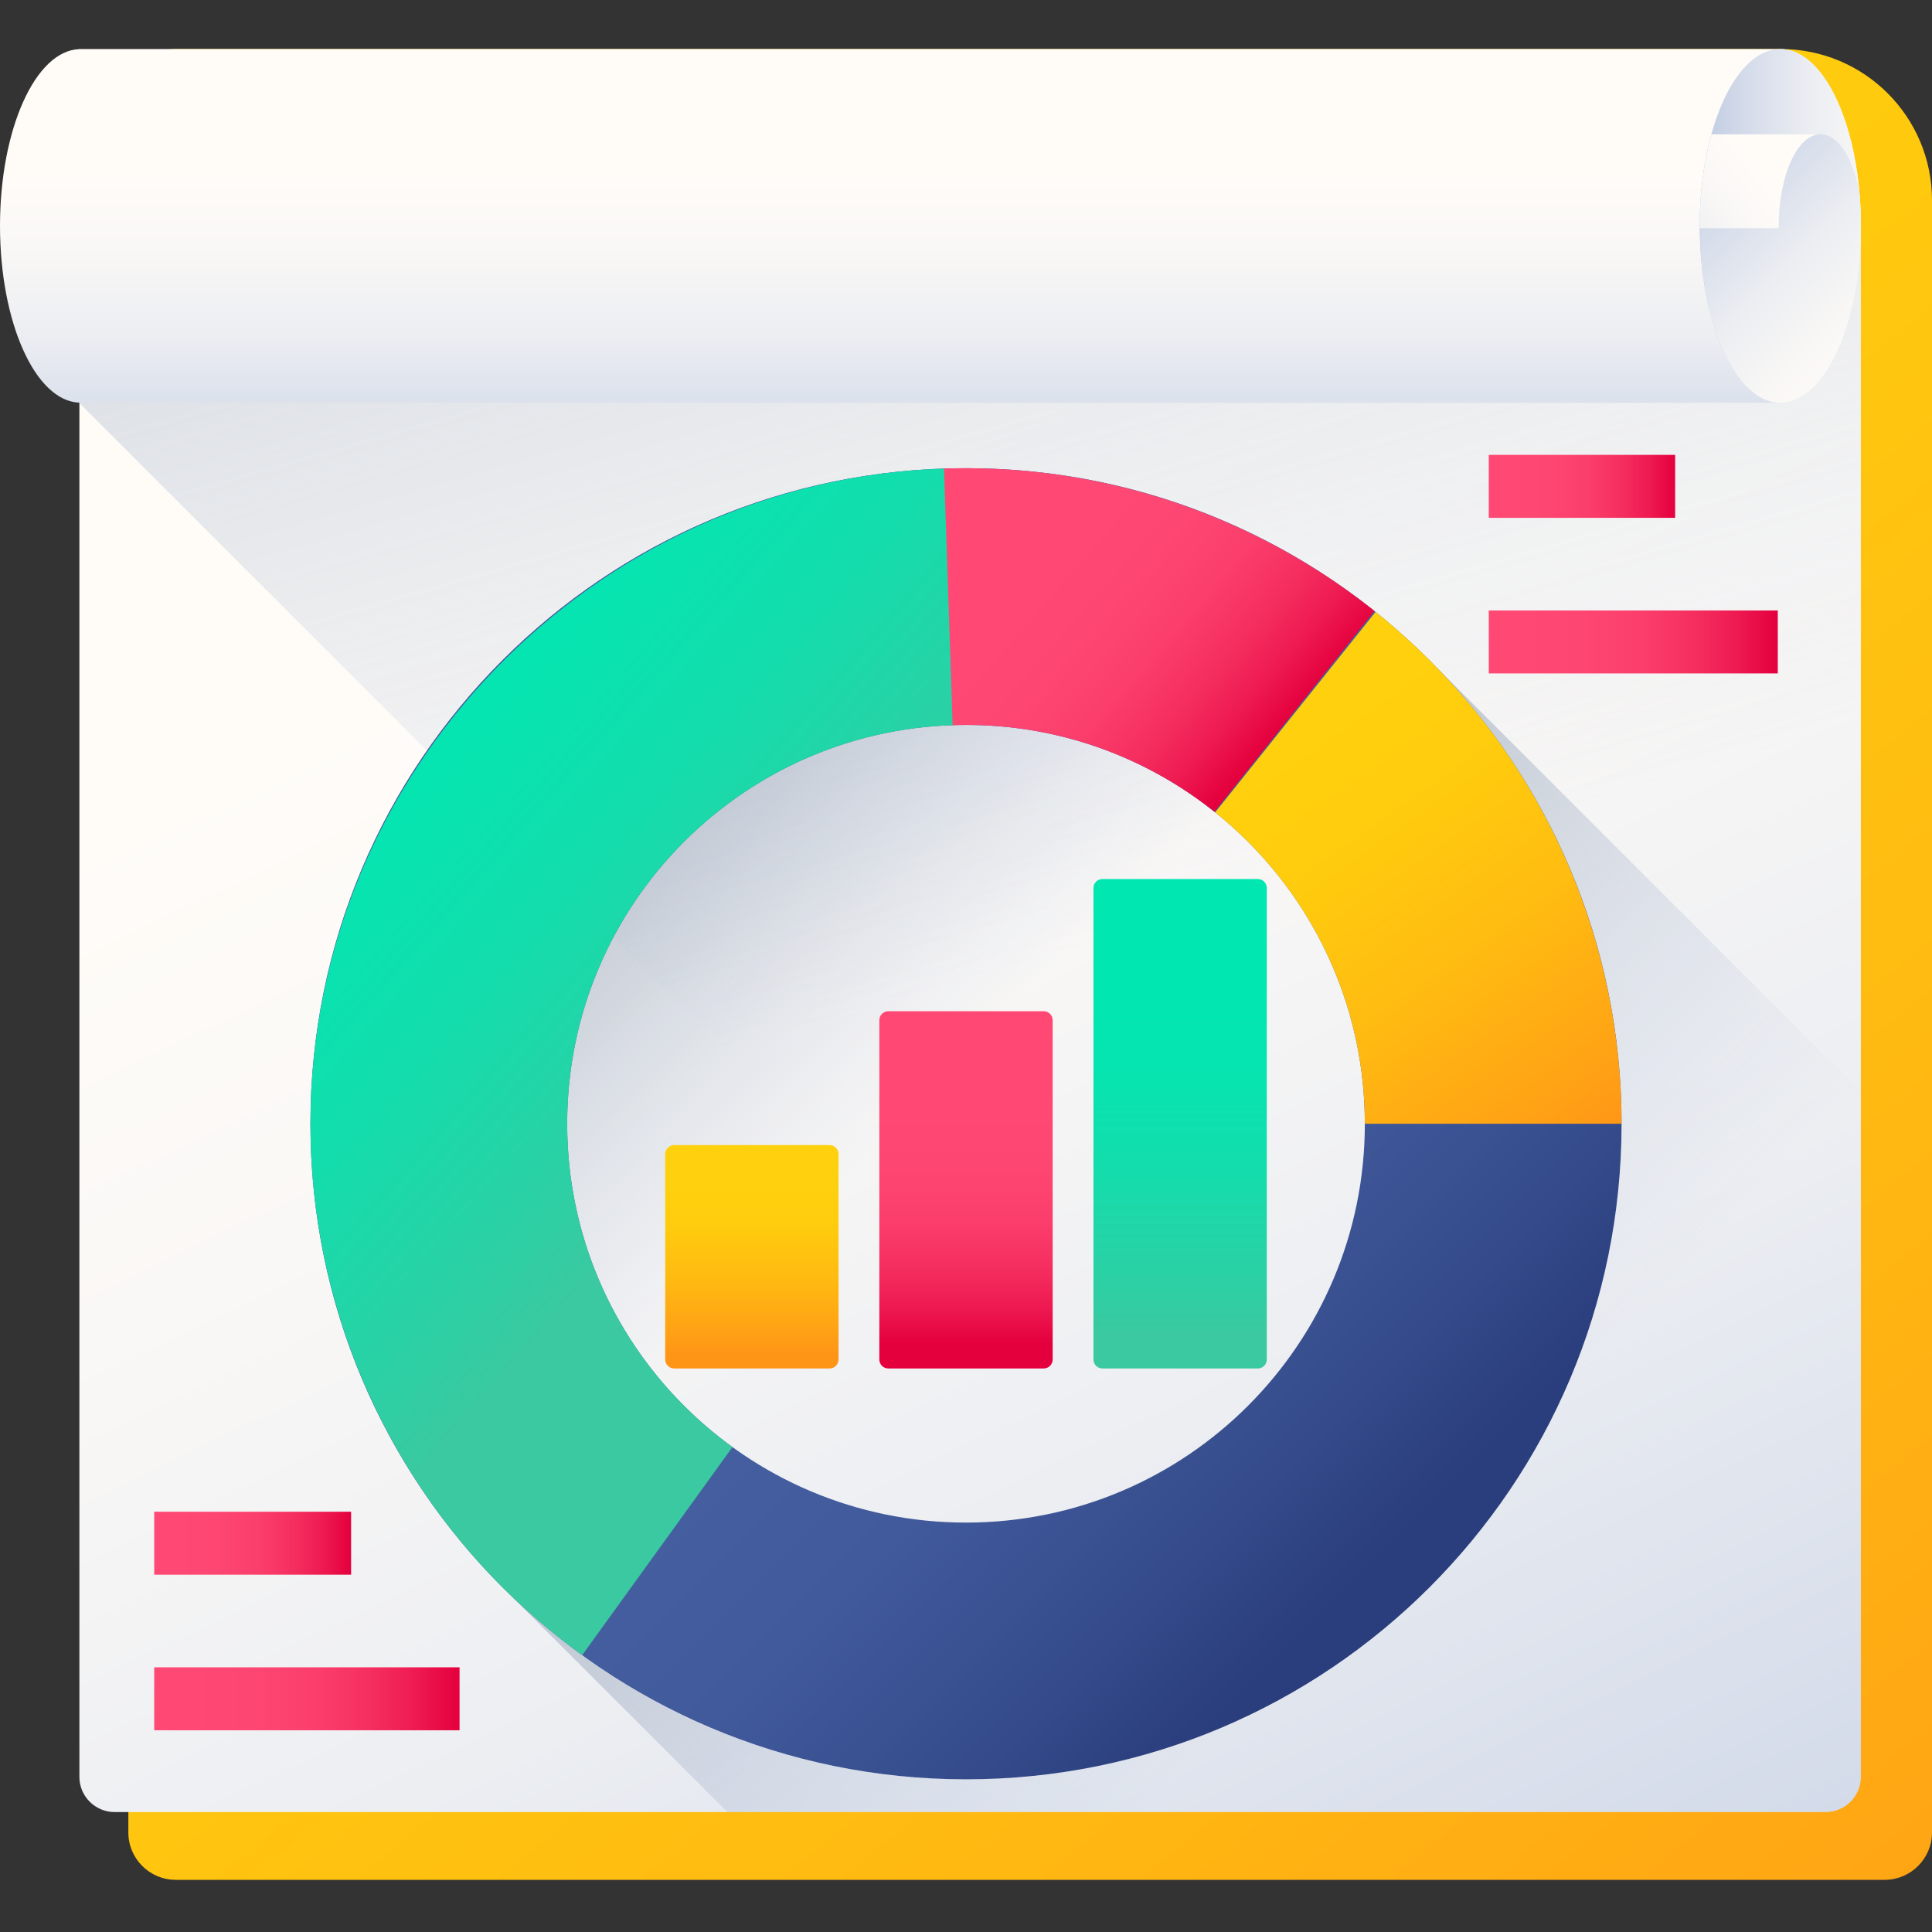
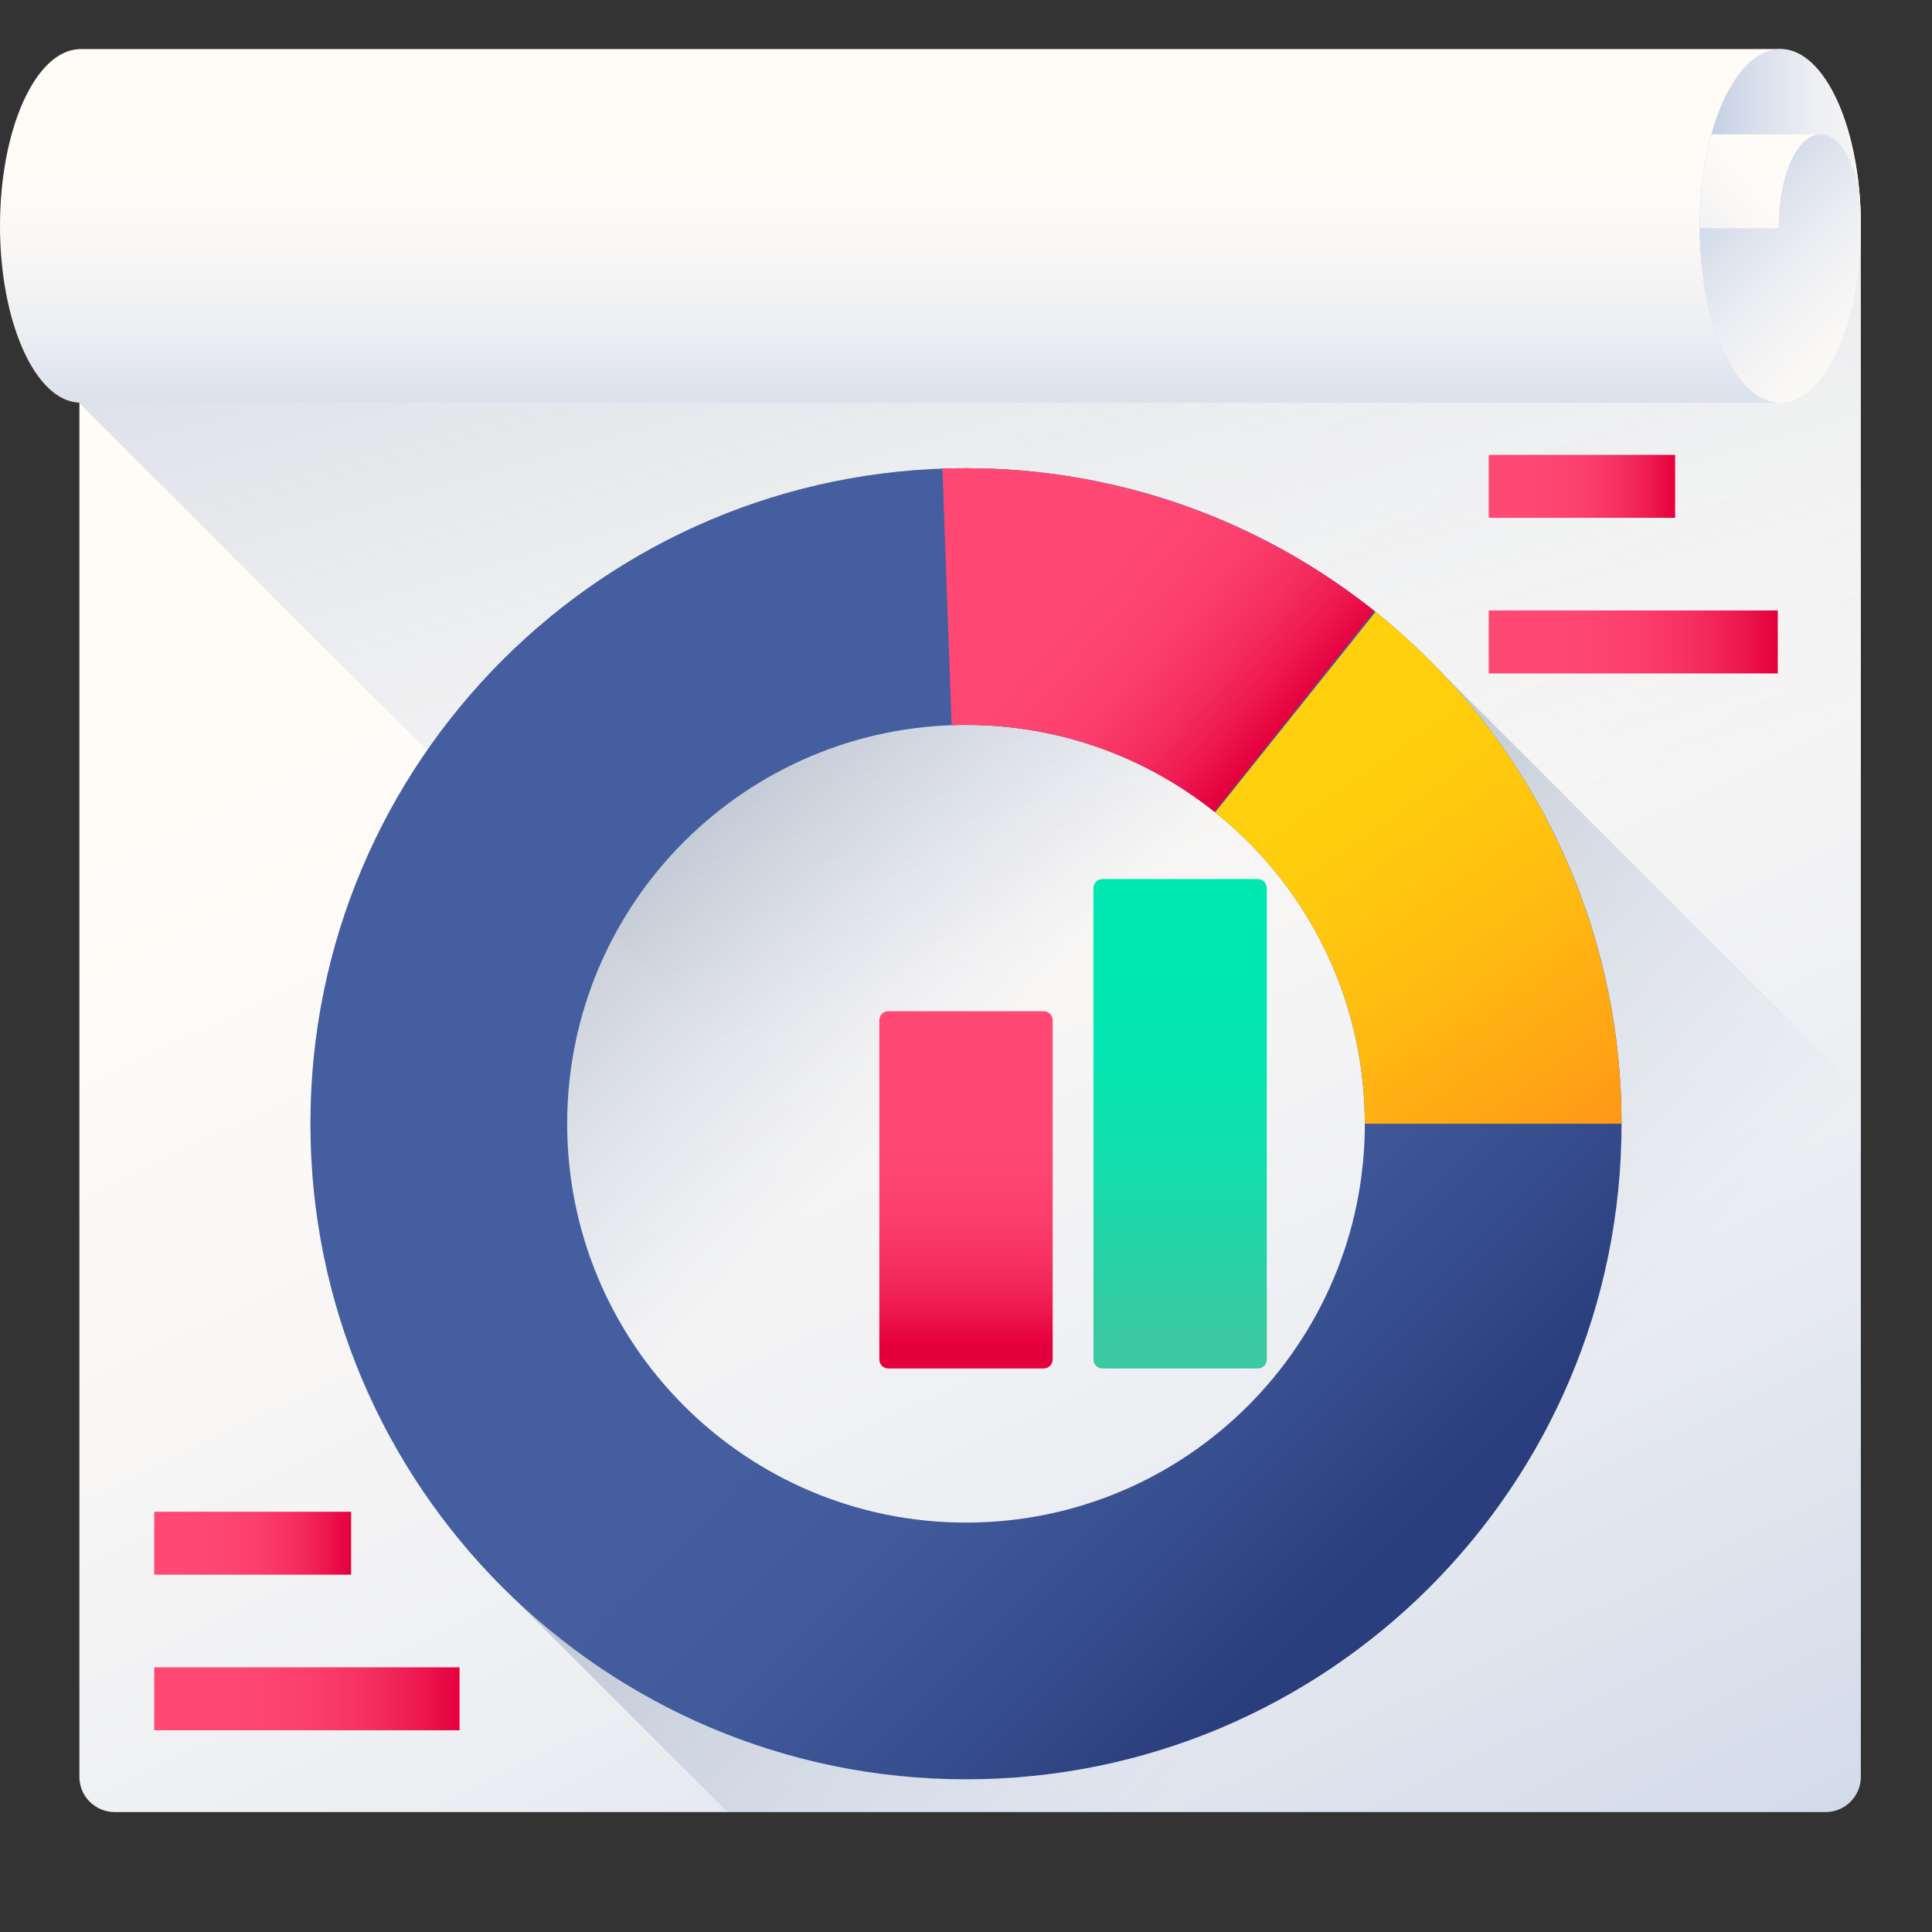
<svg xmlns="http://www.w3.org/2000/svg" width="144" height="144" viewBox="0 0 144 144" fill="none">
  <rect x="0" y="0" width="144" height="144" fill="#333333" stroke="none" />
  <g clip-path="url(#clip0_1308_1358)">
-     <path d="M140.464 140.112H13.102C11.149 140.112 9.566 138.529 9.566 136.577V7.192C9.566 5.239 11.149 3.656 13.102 3.656H132.731C138.955 3.656 144 8.701 144 14.925V136.577C144 138.529 142.416 140.112 140.464 140.112Z" fill="url(#paint0_linear_1308_1358)" />
    <path d="M138.697 132.433V17.356H5.917V132.433C5.917 133.884 7.094 135.06 8.545 135.06H136.069C137.52 135.06 138.697 133.884 138.697 132.433Z" fill="url(#paint1_linear_1308_1358)" />
    <path d="M5.917 17.356V30.042L110.935 135.06H136.069C137.52 135.06 138.697 133.884 138.697 132.433V17.356H5.917Z" fill="url(#paint2_linear_1308_1358)" />
    <path d="M5.892 30.01C2.628 29.876 0 24.032 0 16.837C0 9.64 2.628 3.797 5.892 3.663V3.656H132.694C136.009 3.656 138.697 9.557 138.697 16.837C138.697 24.116 136.009 30.017 132.694 30.017H5.892V30.01Z" fill="url(#paint3_linear_1308_1358)" />
    <path d="M132.694 30.017C136.008 30.017 138.697 24.116 138.697 16.837C138.697 9.557 136.008 3.656 132.694 3.656C129.376 3.656 126.688 9.557 126.688 16.837C126.688 24.116 129.376 30.017 132.694 30.017Z" fill="url(#paint4_linear_1308_1358)" />
    <path d="M132.694 30.017C136.008 30.017 138.697 24.116 138.697 16.837C138.697 16.008 138.662 15.197 138.595 14.411C138.559 14.195 138.519 13.988 138.472 13.783C138.413 13.536 138.351 13.296 138.281 13.065C138.235 12.911 138.186 12.762 138.133 12.619C138.107 12.545 138.082 12.474 138.054 12.406C137.675 11.426 137.17 10.686 136.596 10.303C136.351 10.139 136.091 10.039 135.824 10.014C135.78 10.01 135.734 10.008 135.69 10.008H127.554C127.005 12 126.687 14.337 126.687 16.837C126.687 16.895 126.687 16.954 126.69 17.013C126.732 24.211 129.403 30.017 132.694 30.017Z" fill="url(#paint5_linear_1308_1358)" />
    <path d="M126.69 17.013H132.581C132.581 16.955 132.577 16.897 132.577 16.837C132.577 13.066 133.97 10.008 135.69 10.008H127.554C127.005 12 126.687 14.337 126.687 16.837C126.688 16.895 126.688 16.955 126.69 17.013Z" fill="url(#paint6_linear_1308_1358)" />
    <path d="M138.697 132.432V81.37L107.186 49.859C98.298 40.636 85.82 34.897 72 34.897C45.015 34.897 23.139 56.773 23.139 83.759C23.139 97.579 28.878 110.057 38.101 118.945L54.217 135.06H136.069C137.521 135.06 138.697 133.884 138.697 132.432Z" fill="url(#paint7_linear_1308_1358)" />
-     <path d="M61.83 101.998H50.25C49.88 101.998 49.58 101.698 49.58 101.329V86.019C49.58 85.648 49.88 85.348 50.25 85.348H61.83C62.2 85.348 62.5 85.648 62.5 86.019V101.329C62.5 101.698 62.2 101.998 61.83 101.998Z" fill="url(#paint8_linear_1308_1358)" />
    <path d="M77.79 101.998H66.21C65.84 101.998 65.54 101.698 65.54 101.329V76.039C65.54 75.669 65.84 75.37 66.21 75.37H77.79C78.16 75.37 78.46 75.669 78.46 76.039V101.329C78.46 101.698 78.16 101.998 77.79 101.998Z" fill="url(#paint9_linear_1308_1358)" />
    <path d="M93.75 101.998H82.17C81.8 101.998 81.5 101.698 81.5 101.329V66.188C81.5 65.819 81.8 65.519 82.17 65.519H93.75C94.12 65.519 94.42 65.819 94.42 66.188V101.328C94.42 101.698 94.12 101.998 93.75 101.998Z" fill="url(#paint10_linear_1308_1358)" />
    <path d="M72 34.897C45.015 34.897 23.139 56.773 23.139 83.759C23.139 110.744 45.015 132.62 72 132.62C98.986 132.62 120.862 110.744 120.862 83.759C120.862 56.773 98.986 34.897 72 34.897ZM72 113.485C55.584 113.485 42.274 100.176 42.274 83.759C42.274 67.341 55.584 54.032 72 54.032C88.417 54.032 101.727 67.341 101.727 83.759C101.727 100.176 88.417 113.485 72 113.485Z" fill="url(#paint11_linear_1308_1358)" />
    <path d="M101.727 83.759H120.862C120.862 76.432 119.214 69.198 116.04 62.595C112.867 55.991 108.248 50.184 102.527 45.606L90.571 60.549C97.371 65.996 101.727 74.369 101.727 83.759Z" fill="url(#paint12_linear_1308_1358)" />
    <path d="M72 54.032C79.001 54.032 85.437 56.454 90.517 60.505L102.438 45.535C93.789 38.649 83.054 34.897 72 34.897C71.414 34.897 70.829 34.908 70.243 34.929L70.931 54.054C71.287 54.041 71.642 54.032 72 54.032Z" fill="url(#paint13_linear_1308_1358)" />
-     <path d="M42.274 83.759C42.274 67.676 55.047 54.577 71.003 54.05L70.36 34.924C44.188 35.803 23.139 57.573 23.139 83.759C23.139 99.435 30.683 114.191 43.391 123.369L54.595 107.857C47.131 102.456 42.274 93.675 42.274 83.759Z" fill="url(#paint14_linear_1308_1358)" />
    <path d="M138.697 81.371V132.431C138.697 133.883 137.52 135.06 136.069 135.06H54.217L38.12 118.963C46.901 127.421 58.845 132.621 72 132.621C98.984 132.621 120.861 110.744 120.861 83.76C120.861 70.603 115.661 58.658 107.203 49.878L138.697 81.371Z" fill="url(#paint15_linear_1308_1358)" />
    <path d="M11.494 124.272H34.252V128.965H11.494V124.272Z" fill="url(#paint16_linear_1308_1358)" />
    <path d="M11.494 112.676H26.169V117.368H11.494V112.676Z" fill="url(#paint17_linear_1308_1358)" />
    <path d="M110.965 45.5H132.506V50.193H110.965V45.5Z" fill="url(#paint18_linear_1308_1358)" />
    <path d="M110.965 33.903H124.854V38.596H110.965V33.903Z" fill="url(#paint19_linear_1308_1358)" />
  </g>
  <defs>
    <linearGradient id="paint0_linear_1308_1358" x1="41.85" y1="31.558" x2="155.327" y2="170.641" gradientUnits="userSpaceOnUse">
      <stop stop-color="#FFD00D" />
      <stop offset="0.238" stop-color="#FFCB0E" />
      <stop offset="0.535" stop-color="#FFBB11" />
      <stop offset="0.863" stop-color="#FFA215" />
      <stop offset="1" stop-color="#FF9517" />
    </linearGradient>
    <linearGradient id="paint1_linear_1308_1358" x1="54.649" y1="38.248" x2="135.995" y2="208.448" gradientUnits="userSpaceOnUse">
      <stop stop-color="#FFFCF8" />
      <stop offset="0.188" stop-color="#FAF8F6" />
      <stop offset="0.404" stop-color="#ECEEF2" />
      <stop offset="0.635" stop-color="#D5DCEA" />
      <stop offset="0.875" stop-color="#B5C4DF" />
      <stop offset="1" stop-color="#A1B5D8" />
    </linearGradient>
    <linearGradient id="paint2_linear_1308_1358" x1="85.364" y1="69.401" x2="29.99" y2="-124.41" gradientUnits="userSpaceOnUse">
      <stop stop-color="#A1B5D8" stop-opacity="0" />
      <stop offset="0.386" stop-color="#8C9DB6" stop-opacity="0.384" />
      <stop offset="0.774" stop-color="#7A899A" stop-opacity="0.773" />
      <stop offset="1" stop-color="#748290" />
    </linearGradient>
    <linearGradient id="paint3_linear_1308_1358" x1="69.348" y1="12.516" x2="69.348" y2="43.104" gradientUnits="userSpaceOnUse">
      <stop stop-color="#FFFCF8" />
      <stop offset="0.188" stop-color="#FAF8F6" />
      <stop offset="0.404" stop-color="#ECEEF2" />
      <stop offset="0.635" stop-color="#D5DCEA" />
      <stop offset="0.875" stop-color="#B5C4DF" />
      <stop offset="1" stop-color="#A1B5D8" />
    </linearGradient>
    <linearGradient id="paint4_linear_1308_1358" x1="143.496" y1="16.837" x2="122.624" y2="16.837" gradientUnits="userSpaceOnUse">
      <stop stop-color="#FFFCF8" />
      <stop offset="0.188" stop-color="#FAF8F6" />
      <stop offset="0.404" stop-color="#ECEEF2" />
      <stop offset="0.635" stop-color="#D5DCEA" />
      <stop offset="0.875" stop-color="#B5C4DF" />
      <stop offset="1" stop-color="#A1B5D8" />
    </linearGradient>
    <linearGradient id="paint5_linear_1308_1358" x1="141.326" y1="27.463" x2="122.263" y2="8.401" gradientUnits="userSpaceOnUse">
      <stop stop-color="#FFFCF8" />
      <stop offset="0.188" stop-color="#FAF8F6" />
      <stop offset="0.404" stop-color="#ECEEF2" />
      <stop offset="0.635" stop-color="#D5DCEA" />
      <stop offset="0.875" stop-color="#B5C4DF" />
      <stop offset="1" stop-color="#A1B5D8" />
    </linearGradient>
    <linearGradient id="paint6_linear_1308_1358" x1="131.371" y1="12.46" x2="115.794" y2="25.026" gradientUnits="userSpaceOnUse">
      <stop stop-color="#FFFCF8" />
      <stop offset="0.188" stop-color="#FAF8F6" />
      <stop offset="0.404" stop-color="#ECEEF2" />
      <stop offset="0.635" stop-color="#D5DCEA" />
      <stop offset="0.875" stop-color="#B5C4DF" />
      <stop offset="1" stop-color="#A1B5D8" />
    </linearGradient>
    <linearGradient id="paint7_linear_1308_1358" x1="69.605" y1="81.363" x2="28.299" y2="40.057" gradientUnits="userSpaceOnUse">
      <stop stop-color="#A1B5D8" stop-opacity="0" />
      <stop offset="0.386" stop-color="#8C9DB6" stop-opacity="0.384" />
      <stop offset="0.774" stop-color="#7A899A" stop-opacity="0.773" />
      <stop offset="1" stop-color="#748290" />
    </linearGradient>
    <linearGradient id="paint8_linear_1308_1358" x1="56.04" y1="88.644" x2="56.04" y2="100.829" gradientUnits="userSpaceOnUse">
      <stop stop-color="#FFD00D" />
      <stop offset="0.238" stop-color="#FFCB0E" />
      <stop offset="0.535" stop-color="#FFBB11" />
      <stop offset="0.863" stop-color="#FFA215" />
      <stop offset="1" stop-color="#FF9517" />
    </linearGradient>
    <linearGradient id="paint9_linear_1308_1358" x1="72" y1="80.639" x2="72" y2="100.128" gradientUnits="userSpaceOnUse">
      <stop stop-color="#FF4974" />
      <stop offset="0.326" stop-color="#FE4672" />
      <stop offset="0.532" stop-color="#FB3E6C" />
      <stop offset="0.705" stop-color="#F52F60" />
      <stop offset="0.859" stop-color="#EE1A51" />
      <stop offset="1" stop-color="#E4003D" />
    </linearGradient>
    <linearGradient id="paint10_linear_1308_1358" x1="87.96" y1="72.739" x2="87.96" y2="99.436" gradientUnits="userSpaceOnUse">
      <stop stop-color="#00E7B2" />
      <stop offset="0.246" stop-color="#05E5B1" />
      <stop offset="0.53" stop-color="#13DDAC" />
      <stop offset="0.832" stop-color="#2AD1A5" />
      <stop offset="1" stop-color="#3AC9A0" />
    </linearGradient>
    <linearGradient id="paint11_linear_1308_1358" x1="75.701" y1="87.46" x2="103.769" y2="115.527" gradientUnits="userSpaceOnUse">
      <stop stop-color="#445EA0" />
      <stop offset="0.322" stop-color="#415A9B" />
      <stop offset="0.693" stop-color="#364D8D" />
      <stop offset="1" stop-color="#2A3D7C" />
    </linearGradient>
    <linearGradient id="paint12_linear_1308_1358" x1="96.963" y1="55.569" x2="118.398" y2="86.223" gradientUnits="userSpaceOnUse">
      <stop stop-color="#FFD00D" />
      <stop offset="0.238" stop-color="#FFCB0E" />
      <stop offset="0.535" stop-color="#FFBB11" />
      <stop offset="0.863" stop-color="#FFA215" />
      <stop offset="1" stop-color="#FF9517" />
    </linearGradient>
    <linearGradient id="paint13_linear_1308_1358" x1="76.461" y1="40.865" x2="93.933" y2="56.126" gradientUnits="userSpaceOnUse">
      <stop stop-color="#FF4974" />
      <stop offset="0.326" stop-color="#FE4672" />
      <stop offset="0.532" stop-color="#FB3E6C" />
      <stop offset="0.705" stop-color="#F52F60" />
      <stop offset="0.859" stop-color="#EE1A51" />
      <stop offset="1" stop-color="#E4003D" />
    </linearGradient>
    <linearGradient id="paint14_linear_1308_1358" x1="24.097" y1="50.527" x2="57.486" y2="79.828" gradientUnits="userSpaceOnUse">
      <stop stop-color="#00E7B2" />
      <stop offset="0.246" stop-color="#05E5B1" />
      <stop offset="0.53" stop-color="#13DDAC" />
      <stop offset="0.832" stop-color="#2AD1A5" />
      <stop offset="1" stop-color="#3AC9A0" />
    </linearGradient>
    <linearGradient id="paint15_linear_1308_1358" x1="104.332" y1="116.091" x2="39.306" y2="51.065" gradientUnits="userSpaceOnUse">
      <stop stop-color="#A1B5D8" stop-opacity="0" />
      <stop offset="0.386" stop-color="#8C9DB6" stop-opacity="0.384" />
      <stop offset="0.774" stop-color="#7A899A" stop-opacity="0.773" />
      <stop offset="1" stop-color="#748290" />
    </linearGradient>
    <linearGradient id="paint16_linear_1308_1358" x1="11.495" y1="126.619" x2="34.252" y2="126.619" gradientUnits="userSpaceOnUse">
      <stop stop-color="#FF4974" />
      <stop offset="0.326" stop-color="#FE4672" />
      <stop offset="0.532" stop-color="#FB3E6C" />
      <stop offset="0.705" stop-color="#F52F60" />
      <stop offset="0.859" stop-color="#EE1A51" />
      <stop offset="1" stop-color="#E4003D" />
    </linearGradient>
    <linearGradient id="paint17_linear_1308_1358" x1="11.495" y1="115.022" x2="26.169" y2="115.022" gradientUnits="userSpaceOnUse">
      <stop stop-color="#FF4974" />
      <stop offset="0.326" stop-color="#FE4672" />
      <stop offset="0.532" stop-color="#FB3E6C" />
      <stop offset="0.705" stop-color="#F52F60" />
      <stop offset="0.859" stop-color="#EE1A51" />
      <stop offset="1" stop-color="#E4003D" />
    </linearGradient>
    <linearGradient id="paint18_linear_1308_1358" x1="110.964" y1="47.846" x2="132.505" y2="47.846" gradientUnits="userSpaceOnUse">
      <stop stop-color="#FF4974" />
      <stop offset="0.326" stop-color="#FE4672" />
      <stop offset="0.532" stop-color="#FB3E6C" />
      <stop offset="0.705" stop-color="#F52F60" />
      <stop offset="0.859" stop-color="#EE1A51" />
      <stop offset="1" stop-color="#E4003D" />
    </linearGradient>
    <linearGradient id="paint19_linear_1308_1358" x1="110.964" y1="36.249" x2="124.854" y2="36.249" gradientUnits="userSpaceOnUse">
      <stop stop-color="#FF4974" />
      <stop offset="0.326" stop-color="#FE4672" />
      <stop offset="0.532" stop-color="#FB3E6C" />
      <stop offset="0.705" stop-color="#F52F60" />
      <stop offset="0.859" stop-color="#EE1A51" />
      <stop offset="1" stop-color="#E4003D" />
    </linearGradient>
    <clipPath id="clip0_1308_1358">
      <rect width="144" height="144" fill="white" />
    </clipPath>
  </defs>
</svg>